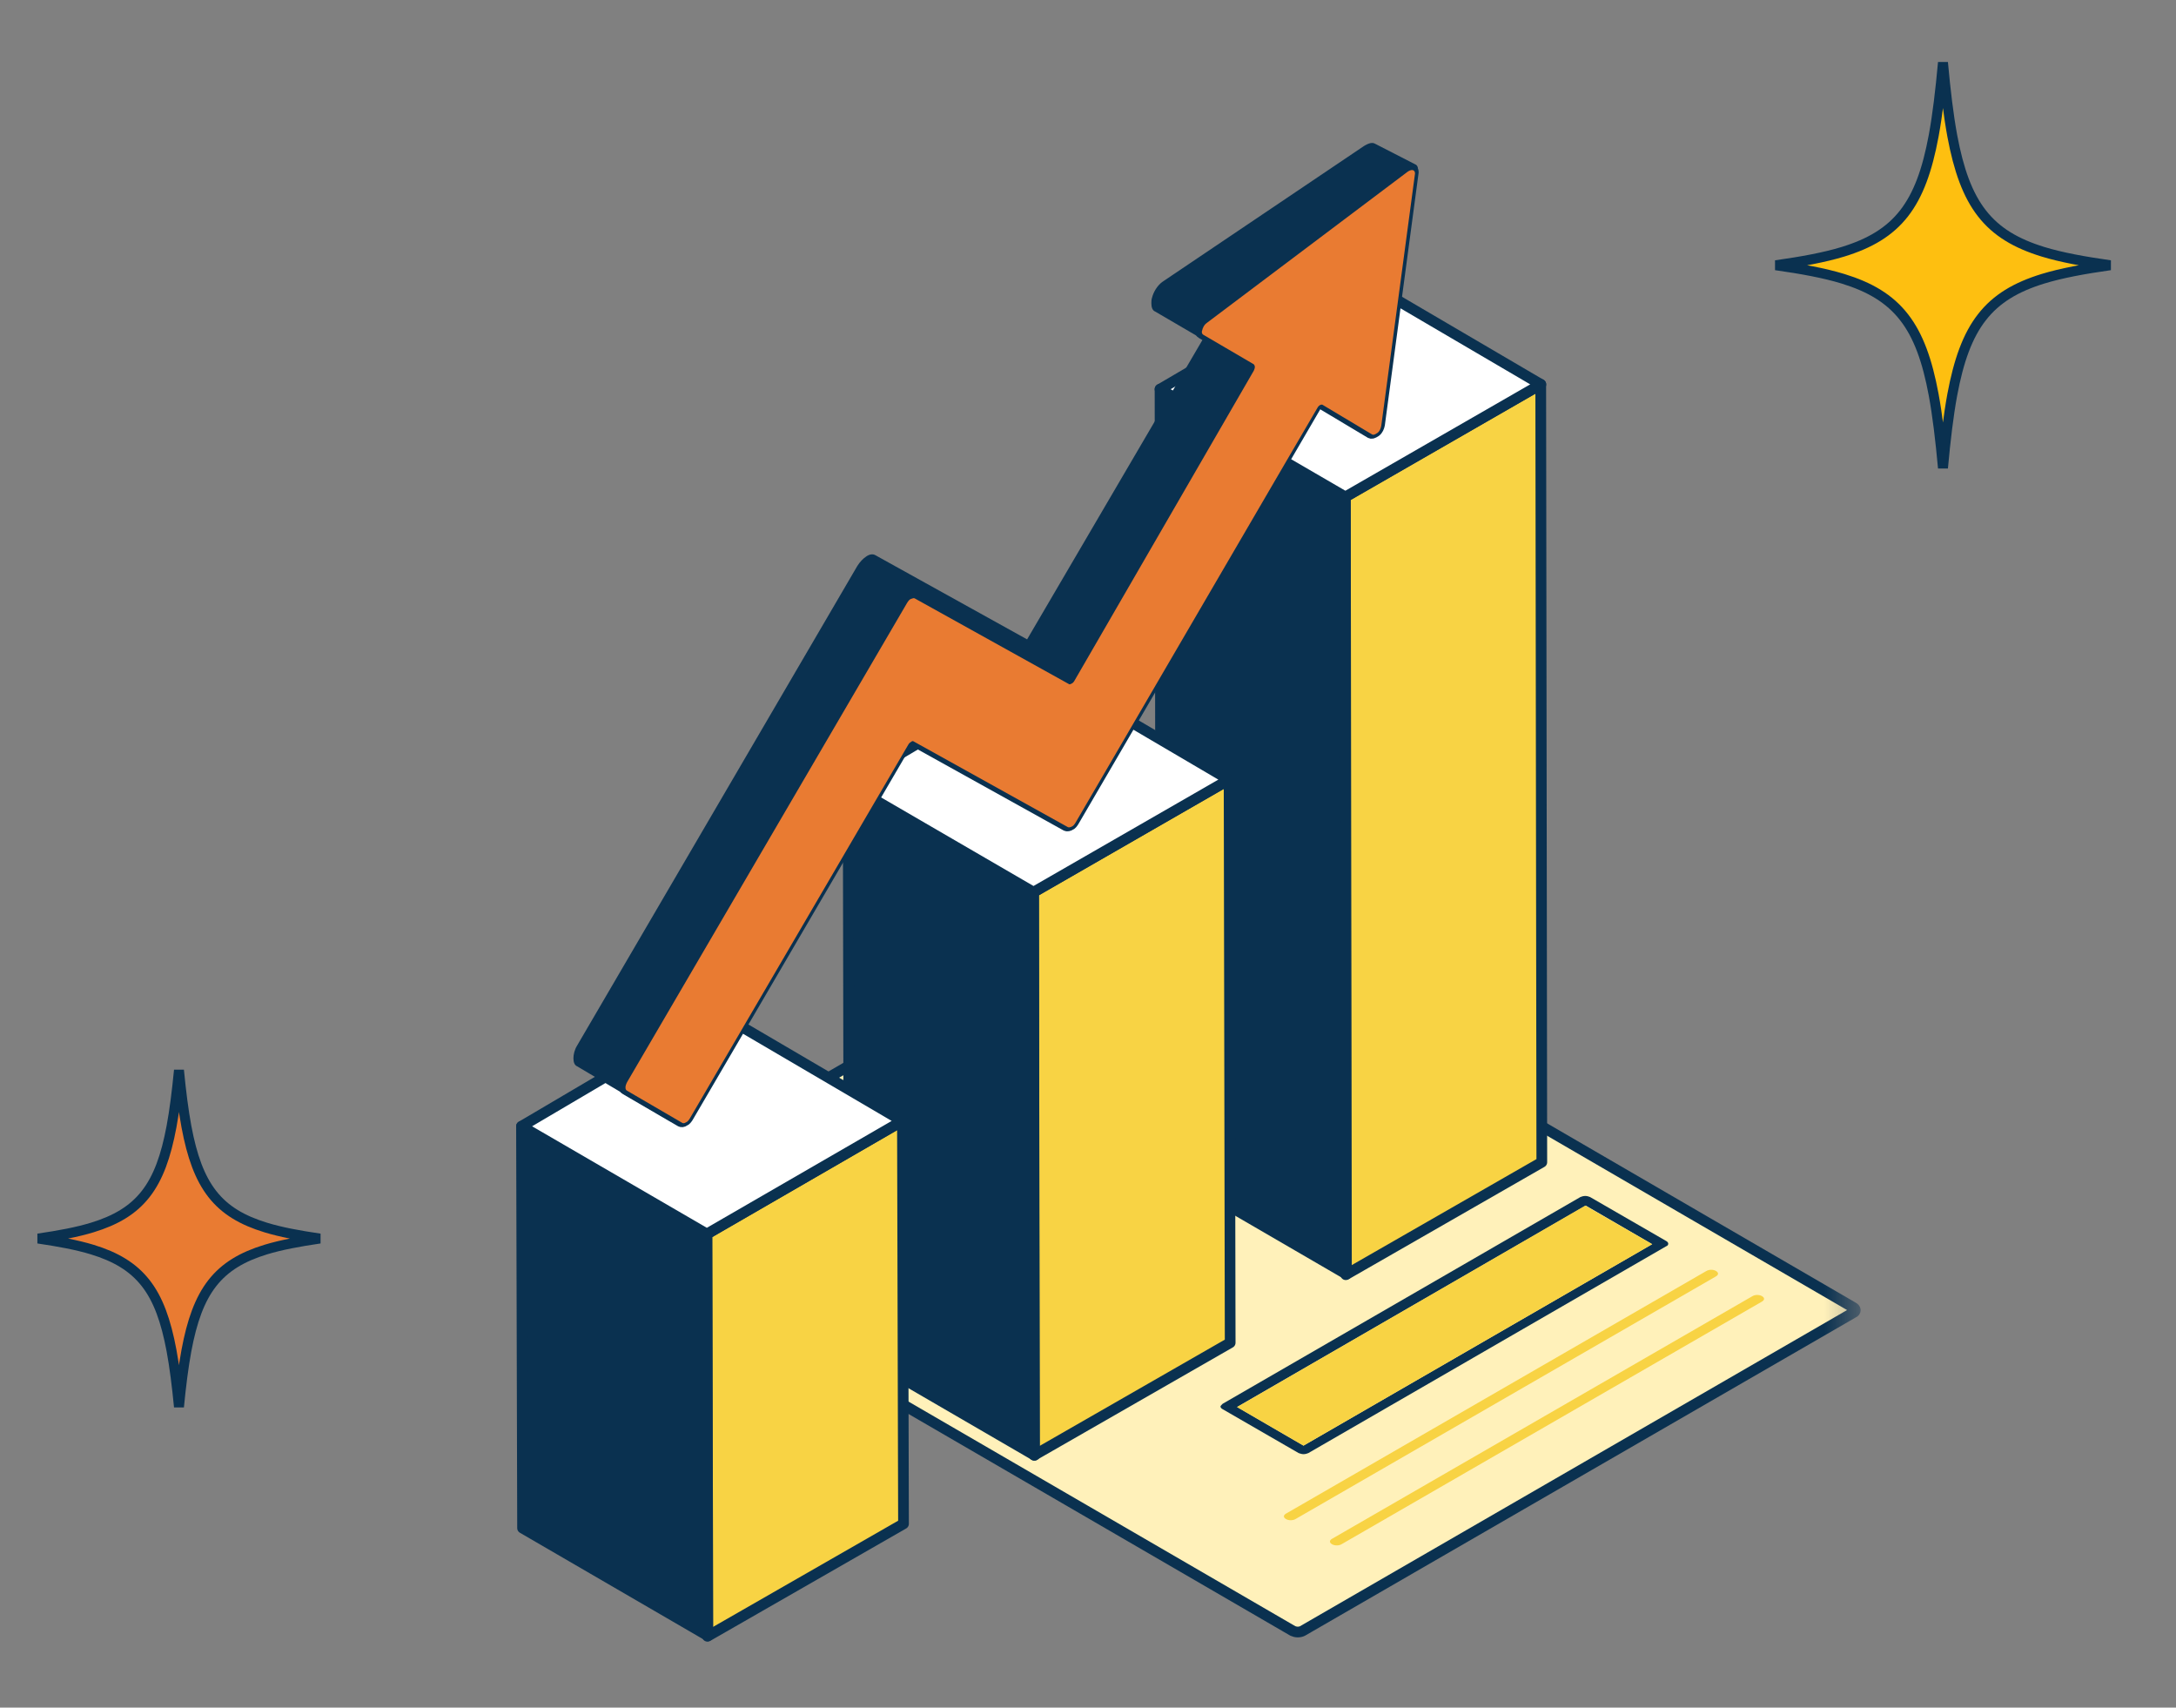
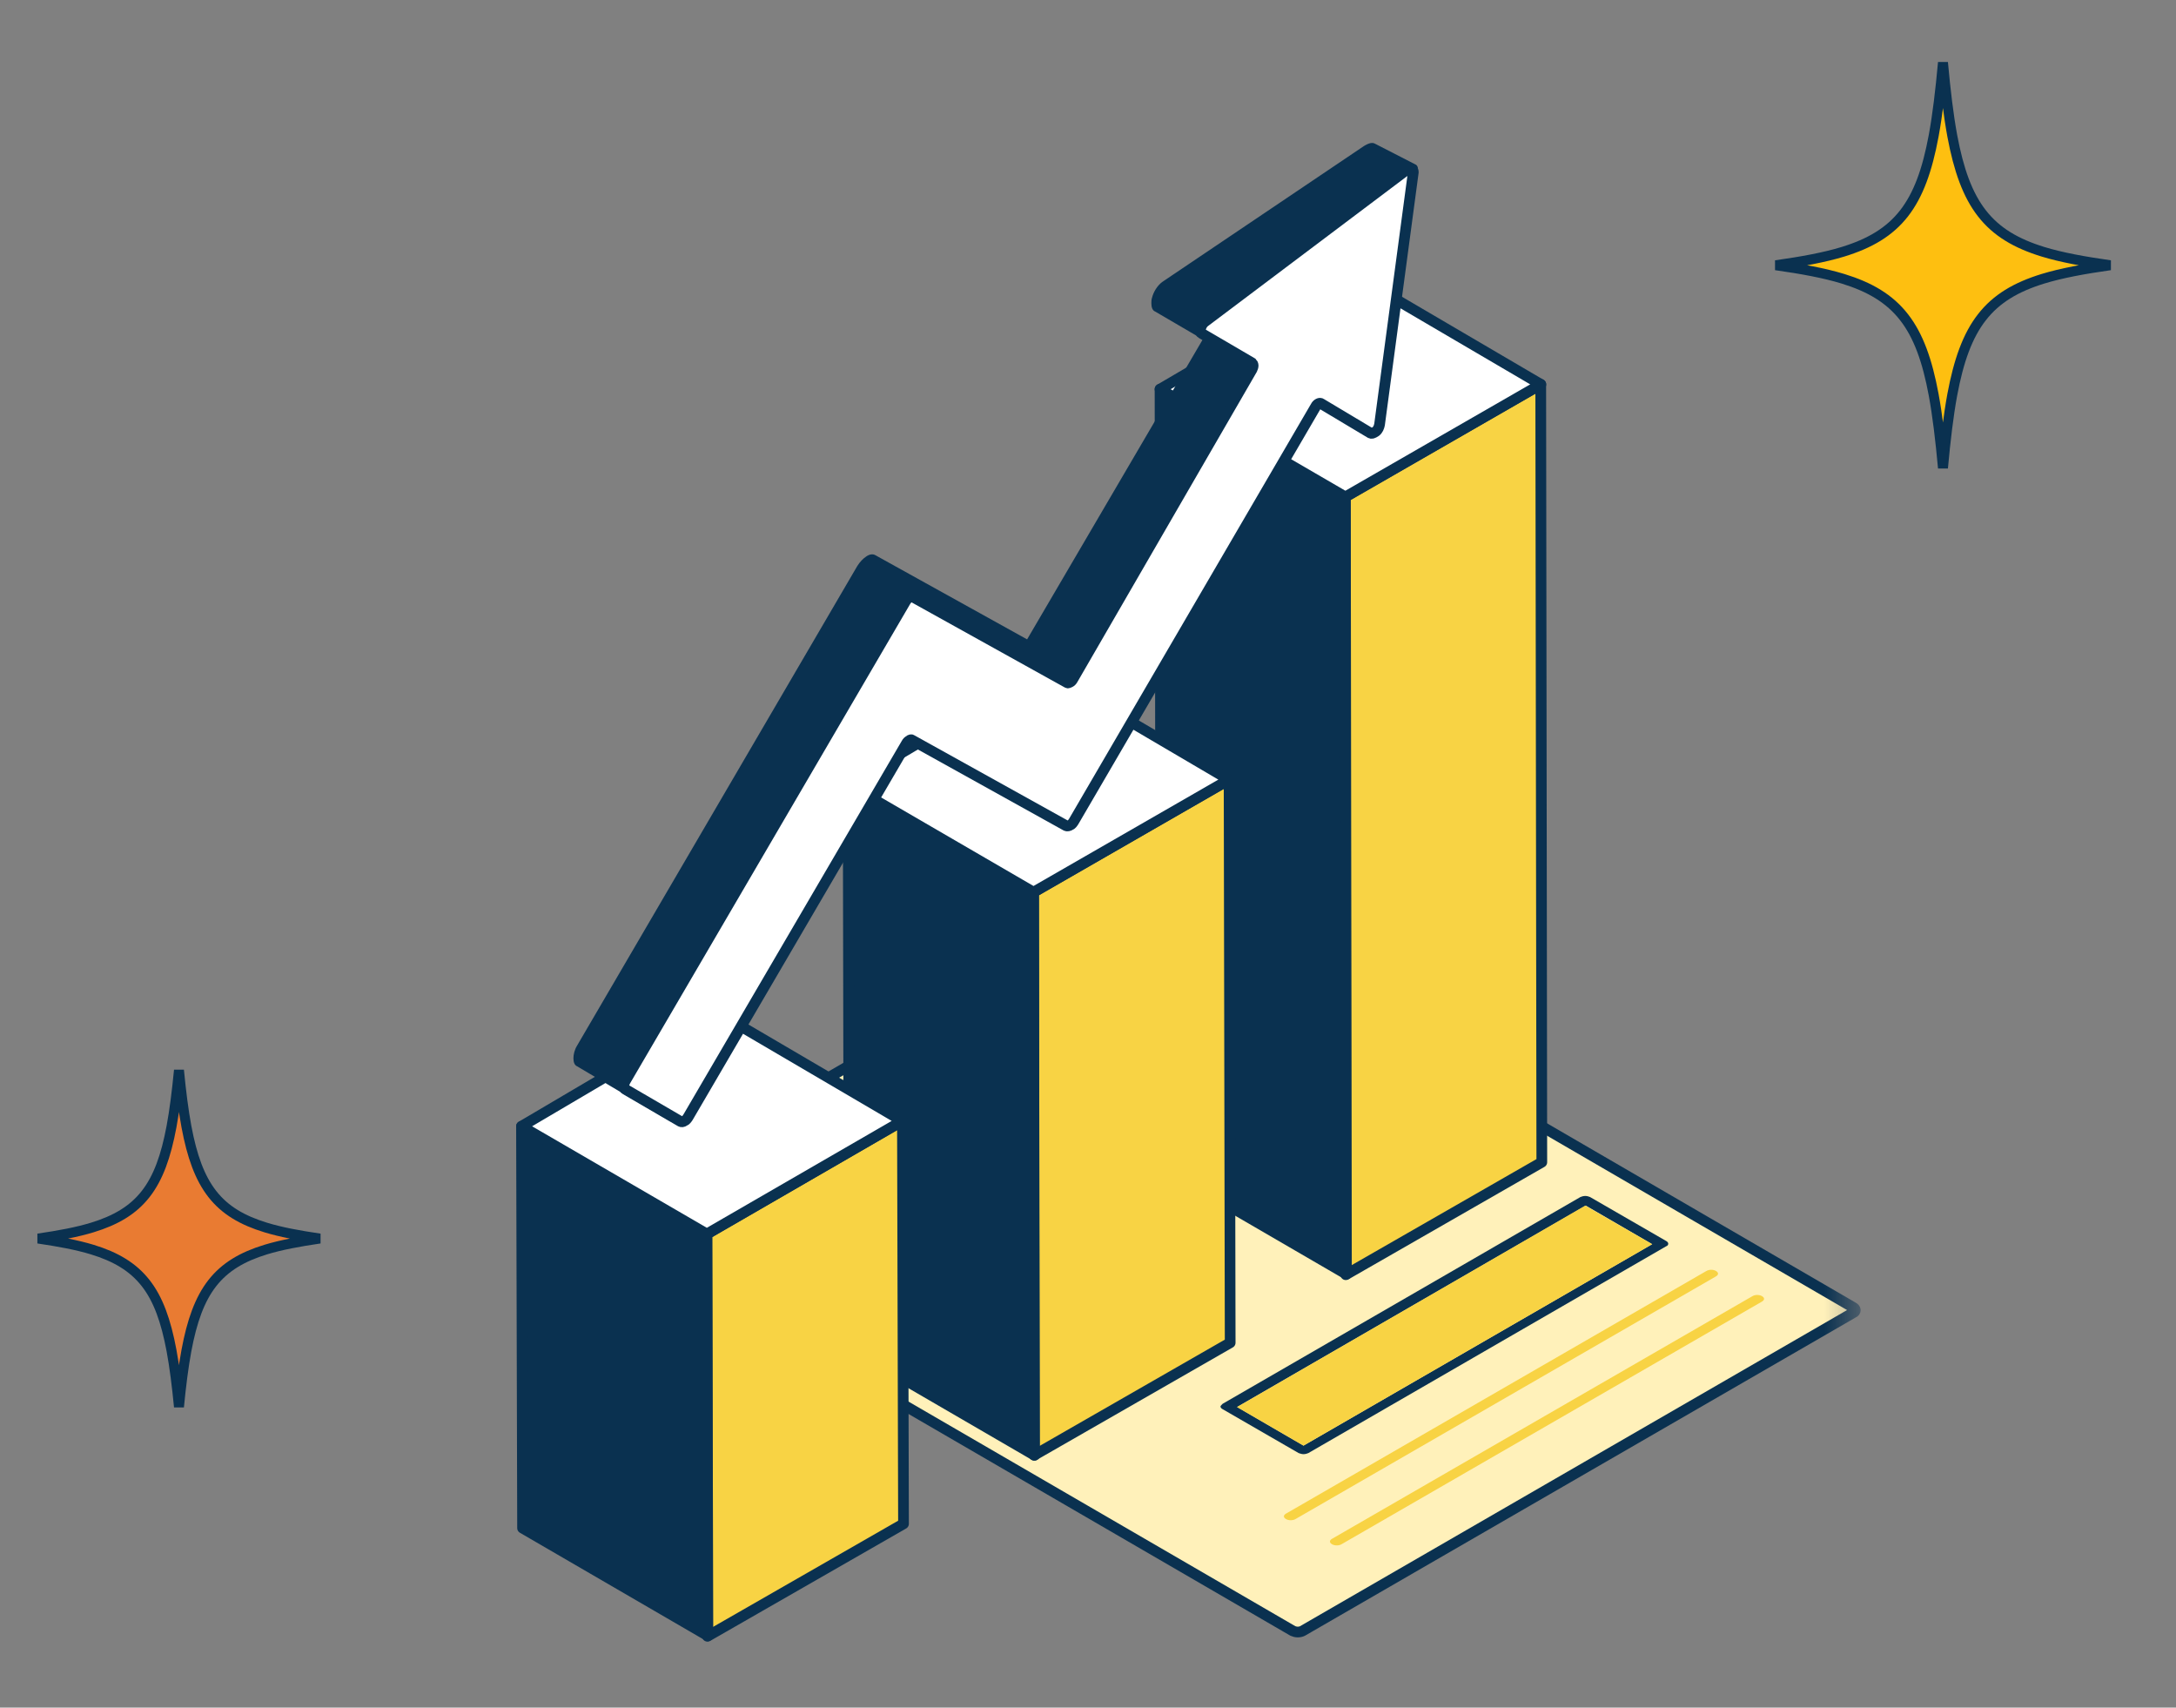
<svg xmlns="http://www.w3.org/2000/svg" width="65" height="51" viewBox="0 0 65 51" fill="none">
  <rect x="0" y="0" width="65" height="51" fill="#808080" stroke="none" />
  <mask id="mask0_2385_41472" style="mask-type:luminance" maskUnits="userSpaceOnUse" x="7" y="3" width="49" height="48">
    <path d="M55.484 3H7.484V51H55.484V3Z" fill="white" />
  </mask>
  <g mask="url(#mask0_2385_41472)">
    <path d="M38.505 45.224C38.425 45.272 38.425 45.336 38.505 45.383C38.585 45.431 38.713 45.431 38.793 45.383L51.353 38.136C51.433 38.087 51.433 38.023 51.353 37.975C51.273 37.928 51.145 37.928 51.065 37.975L38.505 45.224Z" fill="#0A3150" />
    <path d="M17.58 36.327L34.028 26.823C34.06 26.807 34.124 26.791 34.172 26.791C34.22 26.791 34.268 26.807 34.316 26.823L55.356 39.047C55.388 39.063 55.42 39.095 55.42 39.127C55.42 39.159 55.404 39.191 55.356 39.207L38.908 48.711C38.876 48.727 38.828 48.743 38.764 48.743C38.716 48.743 38.652 48.727 38.62 48.711L17.564 36.487C17.532 36.471 17.5 36.439 17.5 36.407C17.516 36.375 17.532 36.343 17.58 36.327Z" fill="#FFF1BA" stroke="#0A3150" stroke-width="0.32" stroke-miterlimit="10" stroke-linecap="round" stroke-linejoin="round" />
    <path d="M36.521 41.927L47.209 35.751C47.241 35.735 47.305 35.719 47.353 35.719C47.401 35.719 47.465 35.735 47.497 35.751L49.769 37.063C49.801 37.079 49.833 37.111 49.833 37.143C49.833 37.175 49.817 37.207 49.769 37.223L39.081 43.399C39.049 43.415 38.985 43.431 38.937 43.431C38.889 43.431 38.841 43.415 38.793 43.399L36.521 42.087C36.489 42.071 36.457 42.039 36.457 42.007C36.457 41.991 36.489 41.959 36.521 41.927ZM38.937 43.175L49.353 37.159L47.369 36.007L36.953 42.023L38.937 43.175Z" fill="#0A3150" />
    <path d="M36.953 42.024L38.937 43.176L49.353 37.16L47.353 36.008L36.953 42.024Z" fill="#F8D344" />
    <path d="M39.787 45.96C39.707 46.008 39.707 46.072 39.787 46.12C39.867 46.168 39.995 46.168 40.075 46.12L52.635 38.872C52.715 38.824 52.715 38.76 52.635 38.712C52.555 38.664 52.427 38.664 52.347 38.712L39.787 45.96Z" fill="#F8D344" />
    <path d="M38.412 45.208C38.332 45.256 38.332 45.32 38.412 45.368C38.492 45.416 38.62 45.416 38.7 45.368L51.26 38.12C51.34 38.072 51.34 38.008 51.26 37.96C51.18 37.912 51.052 37.912 50.972 37.96L38.412 45.208Z" fill="#F8D344" />
    <path d="M46.024 11.479L46.056 34.711L40.2 38.071L40.184 14.838L46.024 11.479Z" fill="#F8D344" stroke="#0A3150" stroke-width="0.32" stroke-miterlimit="10" stroke-linecap="round" stroke-linejoin="round" />
    <path d="M40.22 38.055L34.684 34.839L34.652 11.623L40.188 14.839L40.22 38.055Z" fill="#0A3150" stroke="#0A3150" stroke-width="0.32" stroke-miterlimit="10" stroke-linecap="round" stroke-linejoin="round" />
    <path d="M40.188 14.841L34.652 11.625L40.46 8.217L46.028 11.481L40.188 14.841Z" fill="white" stroke="#0A3150" stroke-width="0.32" stroke-miterlimit="10" stroke-linecap="round" stroke-linejoin="round" />
    <path d="M36.715 23.287L36.747 40.103L30.891 43.463L30.875 26.647L36.715 23.287Z" fill="#F8D344" stroke="#0A3150" stroke-width="0.32" stroke-miterlimit="10" stroke-linecap="round" stroke-linejoin="round" />
    <path d="M30.904 43.464L25.368 40.248L25.336 23.432L30.872 26.648L30.904 43.464Z" fill="#0A3150" stroke="#0A3150" stroke-width="0.32" stroke-miterlimit="10" stroke-linecap="round" stroke-linejoin="round" />
    <path d="M30.872 26.646L25.336 23.43L31.128 20.006L36.712 23.286L30.872 26.646Z" fill="white" stroke="#0A3150" stroke-width="0.32" stroke-miterlimit="10" stroke-linecap="round" stroke-linejoin="round" />
    <path d="M26.957 33.478L26.989 45.511L21.133 48.87L21.117 36.855L26.957 33.478Z" fill="#F8D344" stroke="#0A3150" stroke-width="0.32" stroke-miterlimit="10" stroke-linecap="round" stroke-linejoin="round" />
    <path d="M21.146 48.855L15.61 45.639L15.578 33.639L21.114 36.855L21.146 48.855Z" fill="#0A3150" stroke="#0A3150" stroke-width="0.32" stroke-miterlimit="10" stroke-linecap="round" stroke-linejoin="round" />
    <path d="M21.114 36.855L15.578 33.639L21.386 30.215L26.954 33.479L21.114 36.855Z" fill="white" stroke="#0A3150" stroke-width="0.32" stroke-miterlimit="10" stroke-linecap="round" stroke-linejoin="round" />
    <path d="M42.297 4.92C42.243 4.893 42.273 4.92 42.297 4.92L41.081 4.296C41.001 4.248 40.905 4.264 40.745 4.36L34.713 8.424C34.569 8.536 34.457 8.712 34.409 8.904C34.393 8.952 34.393 9.016 34.393 9.064C34.393 9.176 34.425 9.272 34.505 9.304L35.929 10.136L30.681 19.096L26.153 16.584C26.073 16.536 25.977 16.552 25.881 16.616C25.785 16.68 25.689 16.776 25.609 16.904L17.241 31.224C17.161 31.352 17.129 31.496 17.129 31.608C17.129 31.72 17.161 31.816 17.241 31.848L18.889 32.824L20.009 33.48C20.089 33.528 20.185 33.512 20.281 33.448C20.377 33.384 20.473 33.288 20.553 33.16L27.001 22.12L31.529 24.632C31.609 24.68 31.705 24.664 31.801 24.6C31.897 24.552 31.993 24.44 32.073 24.312L39.225 12.072L39.497 12.232C39.497 12.232 39.497 12.232 39.513 12.232L40.633 12.888C40.633 12.888 40.633 12.888 40.617 12.888C40.697 12.936 40.793 12.936 40.905 12.872C40.937 12.856 40.985 12.824 41.017 12.792C41.161 12.664 41.257 12.456 41.289 12.28L42.297 5.288C42.297 5.166 42.419 5.011 42.297 4.92Z" fill="#0A3150" />
    <path d="M42.009 5.079C42.089 5.031 42.137 5.031 42.169 5.047C42.201 5.063 42.217 5.095 42.217 5.143L41.209 12.679C41.193 12.759 41.161 12.839 41.097 12.887C41.001 12.951 40.969 12.951 40.937 12.935L39.465 12.055C39.449 12.039 39.417 12.039 39.385 12.055C39.353 12.071 39.321 12.103 39.305 12.135L32.073 24.535C32.041 24.583 32.009 24.631 31.961 24.647C31.929 24.663 31.881 24.679 31.849 24.663L27.241 22.103C27.225 22.087 27.193 22.087 27.161 22.119C27.129 22.135 27.097 22.167 27.081 22.199L20.553 33.367C20.521 33.415 20.489 33.463 20.441 33.479C20.393 33.511 20.361 33.511 20.329 33.495L18.681 32.535C18.649 32.519 18.633 32.487 18.633 32.439C18.633 32.391 18.649 32.343 18.681 32.279L27.049 17.959C27.081 17.911 27.113 17.863 27.161 17.847C27.209 17.831 27.241 17.815 27.273 17.831L31.881 20.391C31.897 20.407 31.929 20.391 31.961 20.375C31.993 20.359 32.025 20.327 32.041 20.295L37.401 11.031C37.417 10.999 37.433 10.951 37.433 10.919C37.433 10.887 37.417 10.855 37.401 10.839L35.897 9.959C35.865 9.943 35.849 9.911 35.849 9.863C35.881 9.719 35.929 9.655 35.993 9.607L42.009 5.079Z" fill="white" stroke="#0A3150" stroke-width="0.32" stroke-miterlimit="10" stroke-linecap="round" stroke-linejoin="round" />
-     <path d="M42.06 5.12C42.14 5.072 42.188 5.072 42.22 5.088C42.252 5.104 42.268 5.136 42.268 5.184L41.26 12.72C41.244 12.8 41.212 12.88 41.148 12.928C41.052 12.992 41.02 12.992 40.988 12.976L39.516 12.096C39.5 12.08 39.468 12.08 39.436 12.096C39.404 12.112 39.372 12.144 39.356 12.176L32.124 24.576C32.092 24.624 32.06 24.672 32.012 24.688C31.98 24.704 31.932 24.72 31.9 24.704L27.292 22.144C27.276 22.128 27.244 22.128 27.212 22.16C27.18 22.176 27.148 22.208 27.132 22.24L20.604 33.408C20.572 33.456 20.54 33.504 20.492 33.52C20.444 33.552 20.412 33.552 20.38 33.536L18.732 32.576C18.7 32.56 18.684 32.528 18.684 32.48C18.684 32.432 18.7 32.384 18.732 32.32L27.1 18C27.132 17.952 27.164 17.904 27.212 17.888C27.26 17.872 27.292 17.856 27.324 17.872L31.932 20.432C31.948 20.448 31.98 20.432 32.012 20.416C32.044 20.4 32.076 20.368 32.092 20.336L37.452 11.072C37.468 11.04 37.484 10.992 37.484 10.96C37.484 10.928 37.468 10.896 37.452 10.88L35.948 10C35.916 9.984 35.9 9.952 35.9 9.904C35.932 9.76 35.98 9.696 36.044 9.648L42.06 5.12Z" fill="#E97B32" />
  </g>
  <path d="M5.346 31.962C5.409 32.608 5.479 33.166 5.569 33.649C5.734 34.531 5.965 35.179 6.342 35.661C6.722 36.147 7.238 36.448 7.939 36.662C8.39 36.8 8.924 36.899 9.554 36.991C8.924 37.083 8.39 37.183 7.939 37.32C7.238 37.534 6.722 37.837 6.342 38.322C5.965 38.804 5.734 39.452 5.569 40.334C5.479 40.817 5.409 41.375 5.346 42.02C5.283 41.375 5.213 40.817 5.123 40.334C4.958 39.452 4.728 38.804 4.351 38.322C3.971 37.837 3.455 37.534 2.753 37.32C2.302 37.183 1.768 37.083 1.138 36.991C1.768 36.899 2.302 36.8 2.753 36.662C3.454 36.448 3.971 36.147 4.351 35.661C4.728 35.179 4.958 34.531 5.123 33.649C5.213 33.166 5.283 32.608 5.346 31.962Z" fill="#E97B32" stroke="#0A3150" stroke-width="0.297" />
  <path d="M58.039 1.865C58.117 2.716 58.203 3.44 58.317 4.057C58.507 5.074 58.772 5.819 59.202 6.371C59.635 6.927 60.224 7.273 61.028 7.52C61.582 7.689 62.244 7.81 63.035 7.922C62.244 8.034 61.582 8.156 61.028 8.325C60.224 8.572 59.635 8.918 59.202 9.475C58.772 10.027 58.507 10.772 58.317 11.789C58.203 12.406 58.117 13.129 58.039 13.979C57.961 13.129 57.875 12.406 57.761 11.789C57.572 10.772 57.307 10.027 56.877 9.475C56.444 8.918 55.854 8.572 55.05 8.325C54.496 8.156 53.834 8.034 53.043 7.922C53.834 7.81 54.496 7.689 55.05 7.52C55.854 7.273 56.444 6.927 56.877 6.371C57.307 5.819 57.572 5.074 57.761 4.057C57.875 3.44 57.961 2.716 58.039 1.865Z" fill="#FEBF10" stroke="#0A3150" stroke-width="0.297" />
</svg>